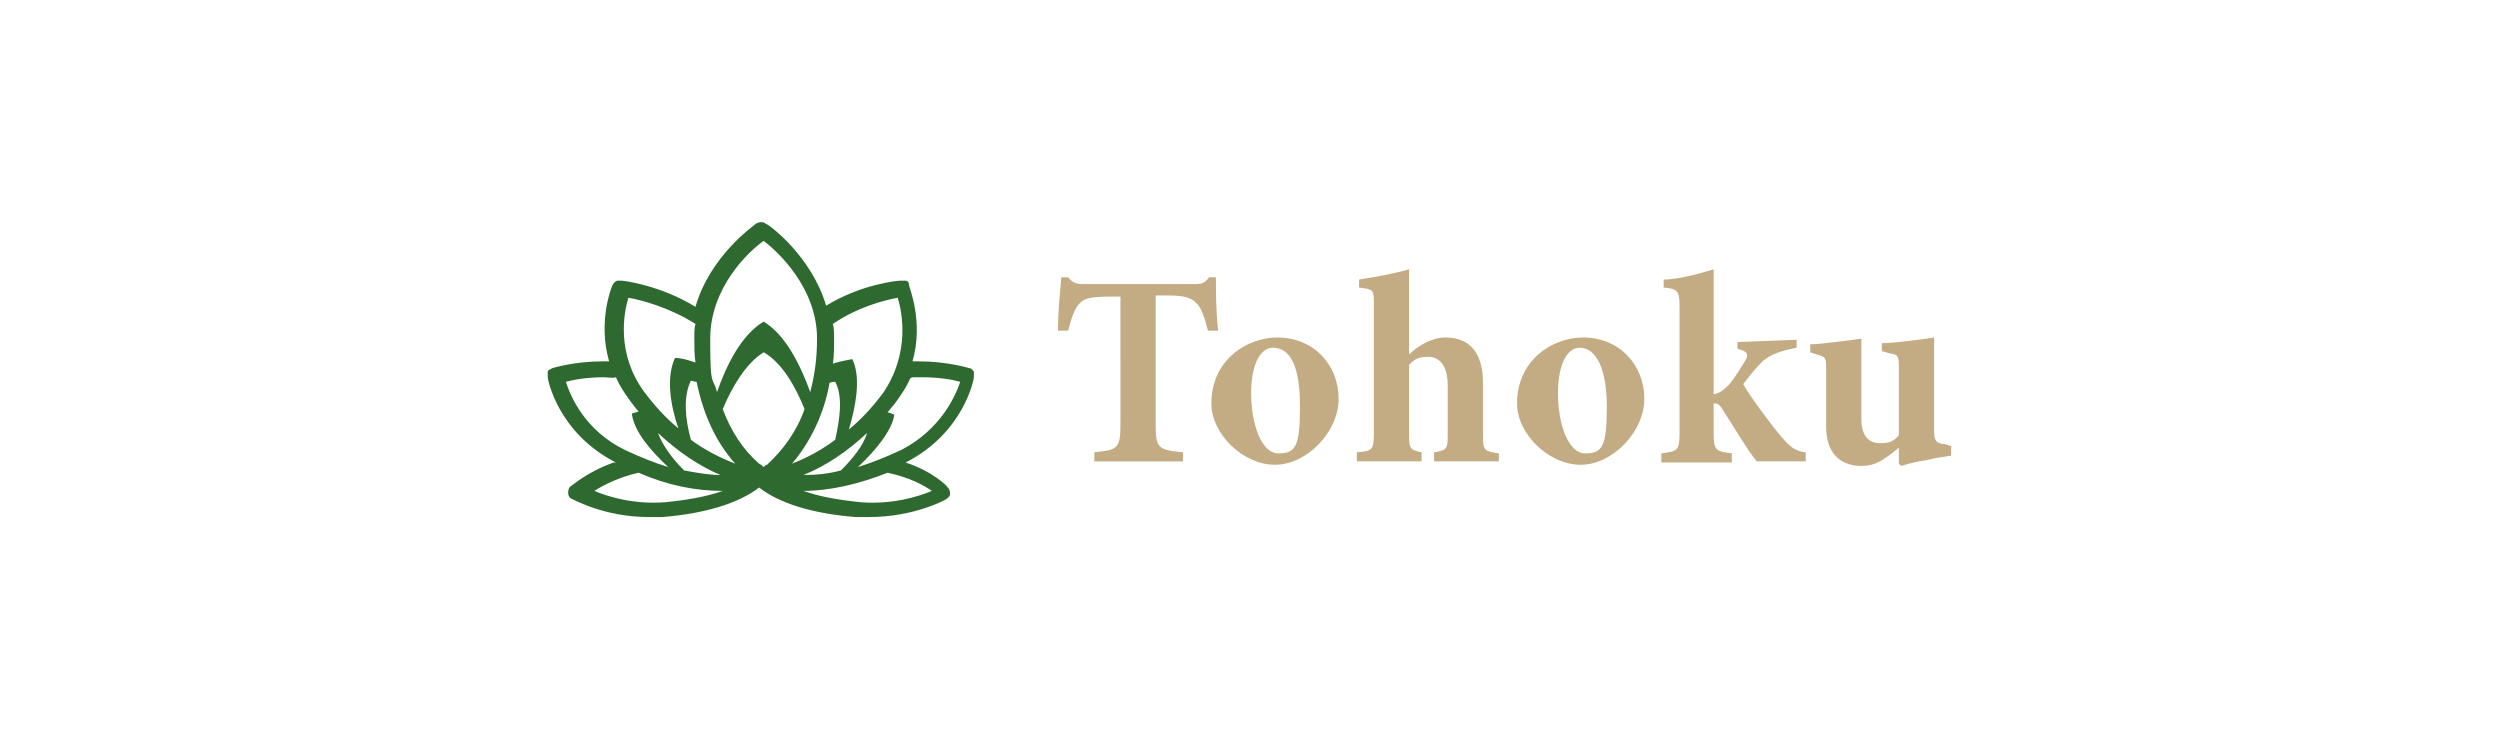
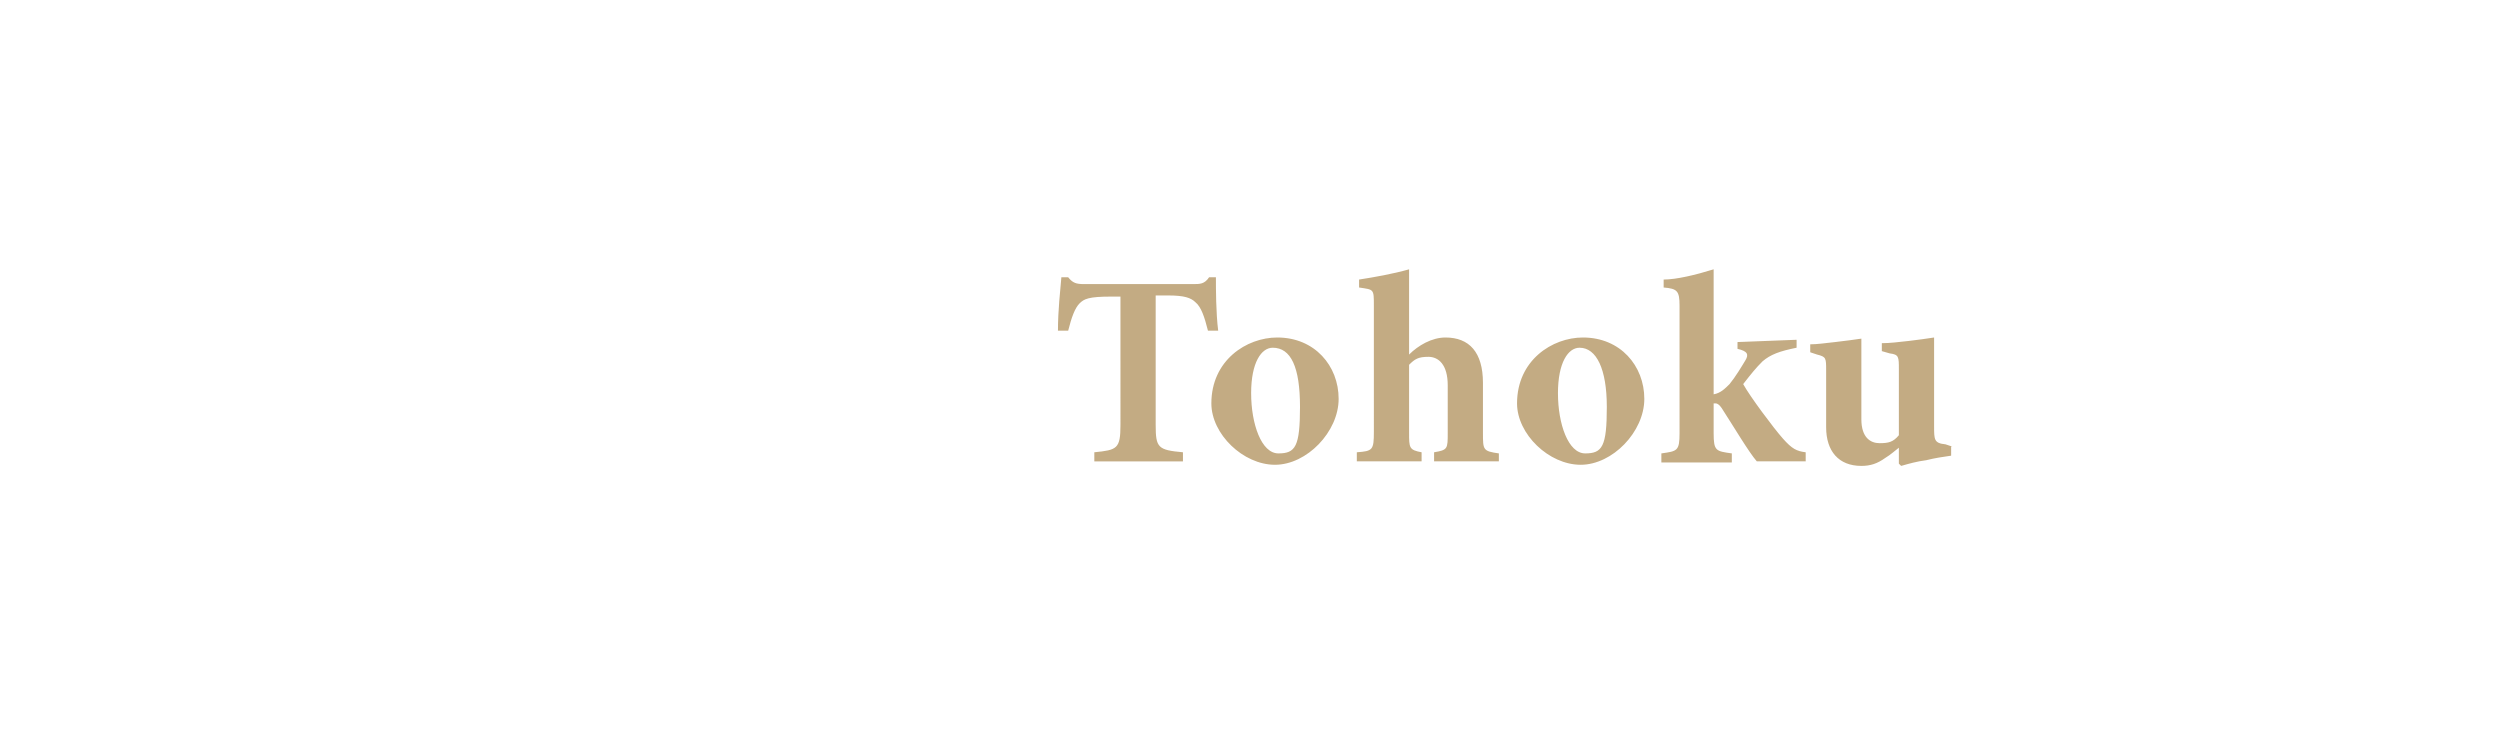
<svg xmlns="http://www.w3.org/2000/svg" version="1.1" id="_レイヤー_1" x="0px" y="0px" viewBox="0 0 220 65" style="enable-background:new 0 0 220 65;" xml:space="preserve">
  <style type="text/css">
	.st0{fill:#B49664;fill-opacity:0.8;}
	.st1{fill:#2E6930;}
</style>
  <g>
    <path class="st0" d="M107.2,29.1h-0.9c-0.3-1.2-0.6-2.1-1.1-2.5c-0.4-0.4-1-0.6-2.4-0.6h-1.1v11.4c0,2,0.2,2.2,2.4,2.4v0.8h-7.8   v-0.8c2-0.2,2.3-0.3,2.3-2.4V26.1h-0.8c-2,0-2.4,0.2-2.8,0.6s-0.7,1.2-1,2.4h-0.9c0-1.8,0.2-3.5,0.3-4.7H94   c0.4,0.5,0.7,0.6,1.4,0.6h9.6c0.6,0,1,0,1.4-0.6h0.6C107,25.4,107,27.5,107.2,29.1z M112.4,29.7c3.3,0,5.4,2.5,5.4,5.4   c0,2.9-2.8,5.8-5.6,5.8s-5.6-2.7-5.6-5.4C106.6,31.7,109.7,29.7,112.4,29.7z M112,30.6c-1,0-1.9,1.3-1.9,4c0,2.7,0.9,5.3,2.4,5.3   s1.9-0.6,1.9-4.1S113.6,30.6,112,30.6z M131.8,40.6h-5.6v-0.8c1.2-0.2,1.2-0.3,1.2-1.7v-4.2c0-1.8-0.8-2.5-1.7-2.5   s-1.2,0.2-1.7,0.7v6c0,1.3,0,1.5,1.1,1.7v0.8h-5.7v-0.8c1.4-0.1,1.5-0.2,1.5-1.8V26.9c0-1.5,0-1.4-1.3-1.6v-0.7   c1.3-0.2,3-0.5,4.4-0.9v7.5c0.8-0.8,2-1.5,3.2-1.5c2.1,0,3.3,1.3,3.3,4v4.4c0,1.5,0,1.6,1.4,1.8v0.7   C131.9,40.6,131.8,40.6,131.8,40.6z M139.3,29.7c3.3,0,5.4,2.5,5.4,5.4c0,2.9-2.8,5.8-5.6,5.8c-2.8,0-5.6-2.7-5.6-5.4   C133.5,31.7,136.6,29.7,139.3,29.7z M139,30.6c-1,0-1.9,1.3-1.9,4c0,2.7,0.9,5.3,2.4,5.3s1.9-0.6,1.9-4.1   C141.4,32.5,140.5,30.6,139,30.6z M158.8,40.6h-4.2c-0.7-0.8-2-3-3.1-4.7c-0.2-0.3-0.4-0.4-0.5-0.4h-0.2v2.6c0,1.6,0.2,1.6,1.6,1.8   v0.8h-6.2v-0.8c1.4-0.2,1.6-0.2,1.6-1.8V26.9c0-1.3-0.2-1.5-1.4-1.6v-0.7c1.1,0,2.8-0.4,4.4-0.9v11c0.6-0.1,1-0.5,1.4-0.9   c0.5-0.6,1.1-1.6,1.4-2.1s0.2-0.8-0.7-1v-0.6l5.2-0.2v0.7c-1.5,0.3-2.3,0.6-3,1.2c-0.6,0.6-1,1.1-1.7,2c0.6,1.1,2.7,3.9,3.5,4.8   c0.8,0.9,1.2,1.1,2,1.2v0.8L158.8,40.6L158.8,40.6z M171.7,39.3v0.8c-0.7,0.1-1.4,0.2-2.2,0.4c-0.8,0.1-1.5,0.3-2.2,0.5l-0.2-0.2   v-1.4c-0.4,0.3-0.7,0.6-1.2,0.9c-0.7,0.5-1.3,0.7-2.1,0.7c-2,0-3.1-1.3-3.1-3.4v-5c0-1.1,0-1.2-0.8-1.4l-0.6-0.2v-0.7   c0.6,0,1.3-0.1,2.2-0.2c0.8-0.1,1.7-0.2,2.3-0.3c0,1,0,2.2,0,3.6v3.5c0,1.6,0.8,2.1,1.6,2.1c0.8,0,1.2-0.1,1.7-0.7v-5.8   c0-1.1,0-1.3-0.8-1.4l-0.7-0.2v-0.7c0.7,0,1.5-0.1,2.4-0.2c0.8-0.1,1.6-0.2,2.2-0.3v7.8c0,1.2,0,1.5,1,1.6l0.6,0.2L171.7,39.3z" />
-     <path class="st1" d="M58.5,44.2c2-0.2,3.7-0.5,5.1-1c-2.4,0-4.9-0.5-7.4-1.6c-1.8,0.4-3.1,1.1-3.9,1.6   C53.5,43.7,55.7,44.4,58.5,44.2z M75.8,44.2c2.8,0.2,5-0.5,6.2-1c-0.7-0.5-2-1.2-3.9-1.6c-2.5,1-5.1,1.6-7.4,1.6   C72.1,43.7,73.8,44,75.8,44.2z M84.5,33.6c-0.7-0.2-1.9-0.4-3.3-0.4c-1.4,0-0.8,0-1.1,0.1c-0.3,0.7-0.7,1.3-1.2,2   c-0.2,0.3-0.5,0.6-0.8,1c0.2,0,0.4,0.1,0.6,0.2l0,0c-0.2,1.4-1.7,3.2-3.2,4.6c1.3-0.4,2.5-0.9,3.8-1.5   C82.8,37.8,84.1,34.8,84.5,33.6z M79,26.2c-1.1,0.2-3.5,0.8-5.7,2.3c0.1,0.4,0.1,0.9,0.1,1.4s0,1.4-0.1,2.1   c0.6-0.2,1.2-0.3,1.7-0.4l0,0c0.8,1.6,0.3,4.2-0.3,6.2c1.1-0.9,2.1-2,3-3.2C80.1,31.1,79.4,27.5,79,26.2z M67.2,21.2   c-1.3,0.9-4.7,4.1-4.7,8.6s0.2,3.2,0.6,4.7c0.8-2.3,2.1-5,4.1-6.2l0,0c2,1.2,3.3,4,4.1,6.2c0.4-1.5,0.6-3,0.6-4.7   C71.9,25.3,68.4,22.1,67.2,21.2z M55.3,26.2c-0.4,1.3-1.1,4.9,1.4,8.3c0.9,1.2,1.9,2.3,3,3.2c-0.7-2-1.1-4.5-0.3-6.2l0,0   c0.6,0,1.2,0.2,1.8,0.4c-0.1-0.7-0.1-1.4-0.1-2.1c0-0.7,0-0.9,0.1-1.3C58.8,27,56.4,26.4,55.3,26.2z M57.9,38.1   c0.4,1.1,1.3,2.3,2.3,3.3c1.1,0.2,2.2,0.4,3.2,0.4C61.5,41,59.6,39.7,57.9,38.1z M66.8,40.8L66.8,40.8c0.2,0.1,0.3,0.2,0.4,0.3   c0.1-0.1,0.2-0.2,0.3-0.2l0,0c0-0.1,0,0,0,0c1.4-1.3,2.6-2.9,3.3-4.9c-0.8-2-2-4.1-3.6-5l0,0c-1.6,1-2.8,3.1-3.6,5   C64.3,37.9,65.4,39.6,66.8,40.8z M60.8,38.7c1.2,0.9,2.6,1.6,3.9,2.1c-1.7-1.9-2.8-4.3-3.4-7.2c-0.2,0-0.4-0.1-0.5-0.1l0,0   C60.1,34.9,60.3,36.9,60.8,38.7z M73.5,33.6L73.5,33.6c-0.2,0-0.3,0-0.5,0.1c-0.5,2.8-1.7,5.2-3.3,7.1c1.3-0.5,2.6-1.2,3.8-2.1   C73.9,36.9,74.2,34.9,73.5,33.6z M74,41.4c1-1,2-2.2,2.3-3.3c-1.7,1.6-3.6,2.9-5.6,3.7C71.8,41.8,72.9,41.7,74,41.4z M53.1,33.2   c-1.4,0-2.6,0.2-3.3,0.4c0.4,1.3,1.7,4.3,5.2,6c1.3,0.6,2.5,1.1,3.8,1.5c-1.5-1.4-3-3.1-3.2-4.7l0,0c0.2-0.1,0.4-0.1,0.6-0.2   c-0.3-0.3-0.5-0.6-0.8-1c-0.5-0.7-0.9-1.3-1.2-2C53.9,33.3,53.5,33.2,53.1,33.2z M54.2,40.7c-5.1-2.6-6-7.3-6-7.5s0-0.4,0-0.5   c0-0.1,0.2-0.2,0.4-0.3c0,0,1.9-0.6,4.4-0.6h0.6c-1-3.5,0.2-6.5,0.3-6.7c0.1-0.2,0.2-0.3,0.4-0.4c0.1,0,0.3,0,0.4,0   c0.2,0,3.4,0.4,6.5,2.3c1.3-4.5,5.1-7.1,5.3-7.3c0.3-0.2,0.7-0.2,0.9,0c0.2,0,4,2.8,5.3,7.2c3.1-1.9,6.3-2.2,6.5-2.2   c0.2,0,0.3,0,0.5,0c0.2,0,0.3,0.2,0.3,0.4c0,0.2,1.3,3.2,0.3,6.7h0.6c2.5,0,4.4,0.6,4.4,0.6c0.2,0,0.3,0.2,0.4,0.3   c0,0.1,0,0.3,0,0.5s-0.9,4.9-6,7.5c2.4,0.8,3.7,2.1,3.7,2.2c0.2,0.2,0.2,0.4,0.2,0.6s-0.2,0.3-0.3,0.4c-0.1,0.1-2.9,1.6-6.8,1.6   h-1.2c-3.8-0.3-6.7-1.2-8.5-2.6c-1.8,1.4-4.8,2.3-8.5,2.6h-1.2c-4,0-6.7-1.6-6.8-1.6c-0.2-0.1-0.3-0.3-0.3-0.5s0-0.4,0.2-0.6   c0.1,0,1.3-1.2,3.8-2.1H54.2z" />
  </g>
</svg>